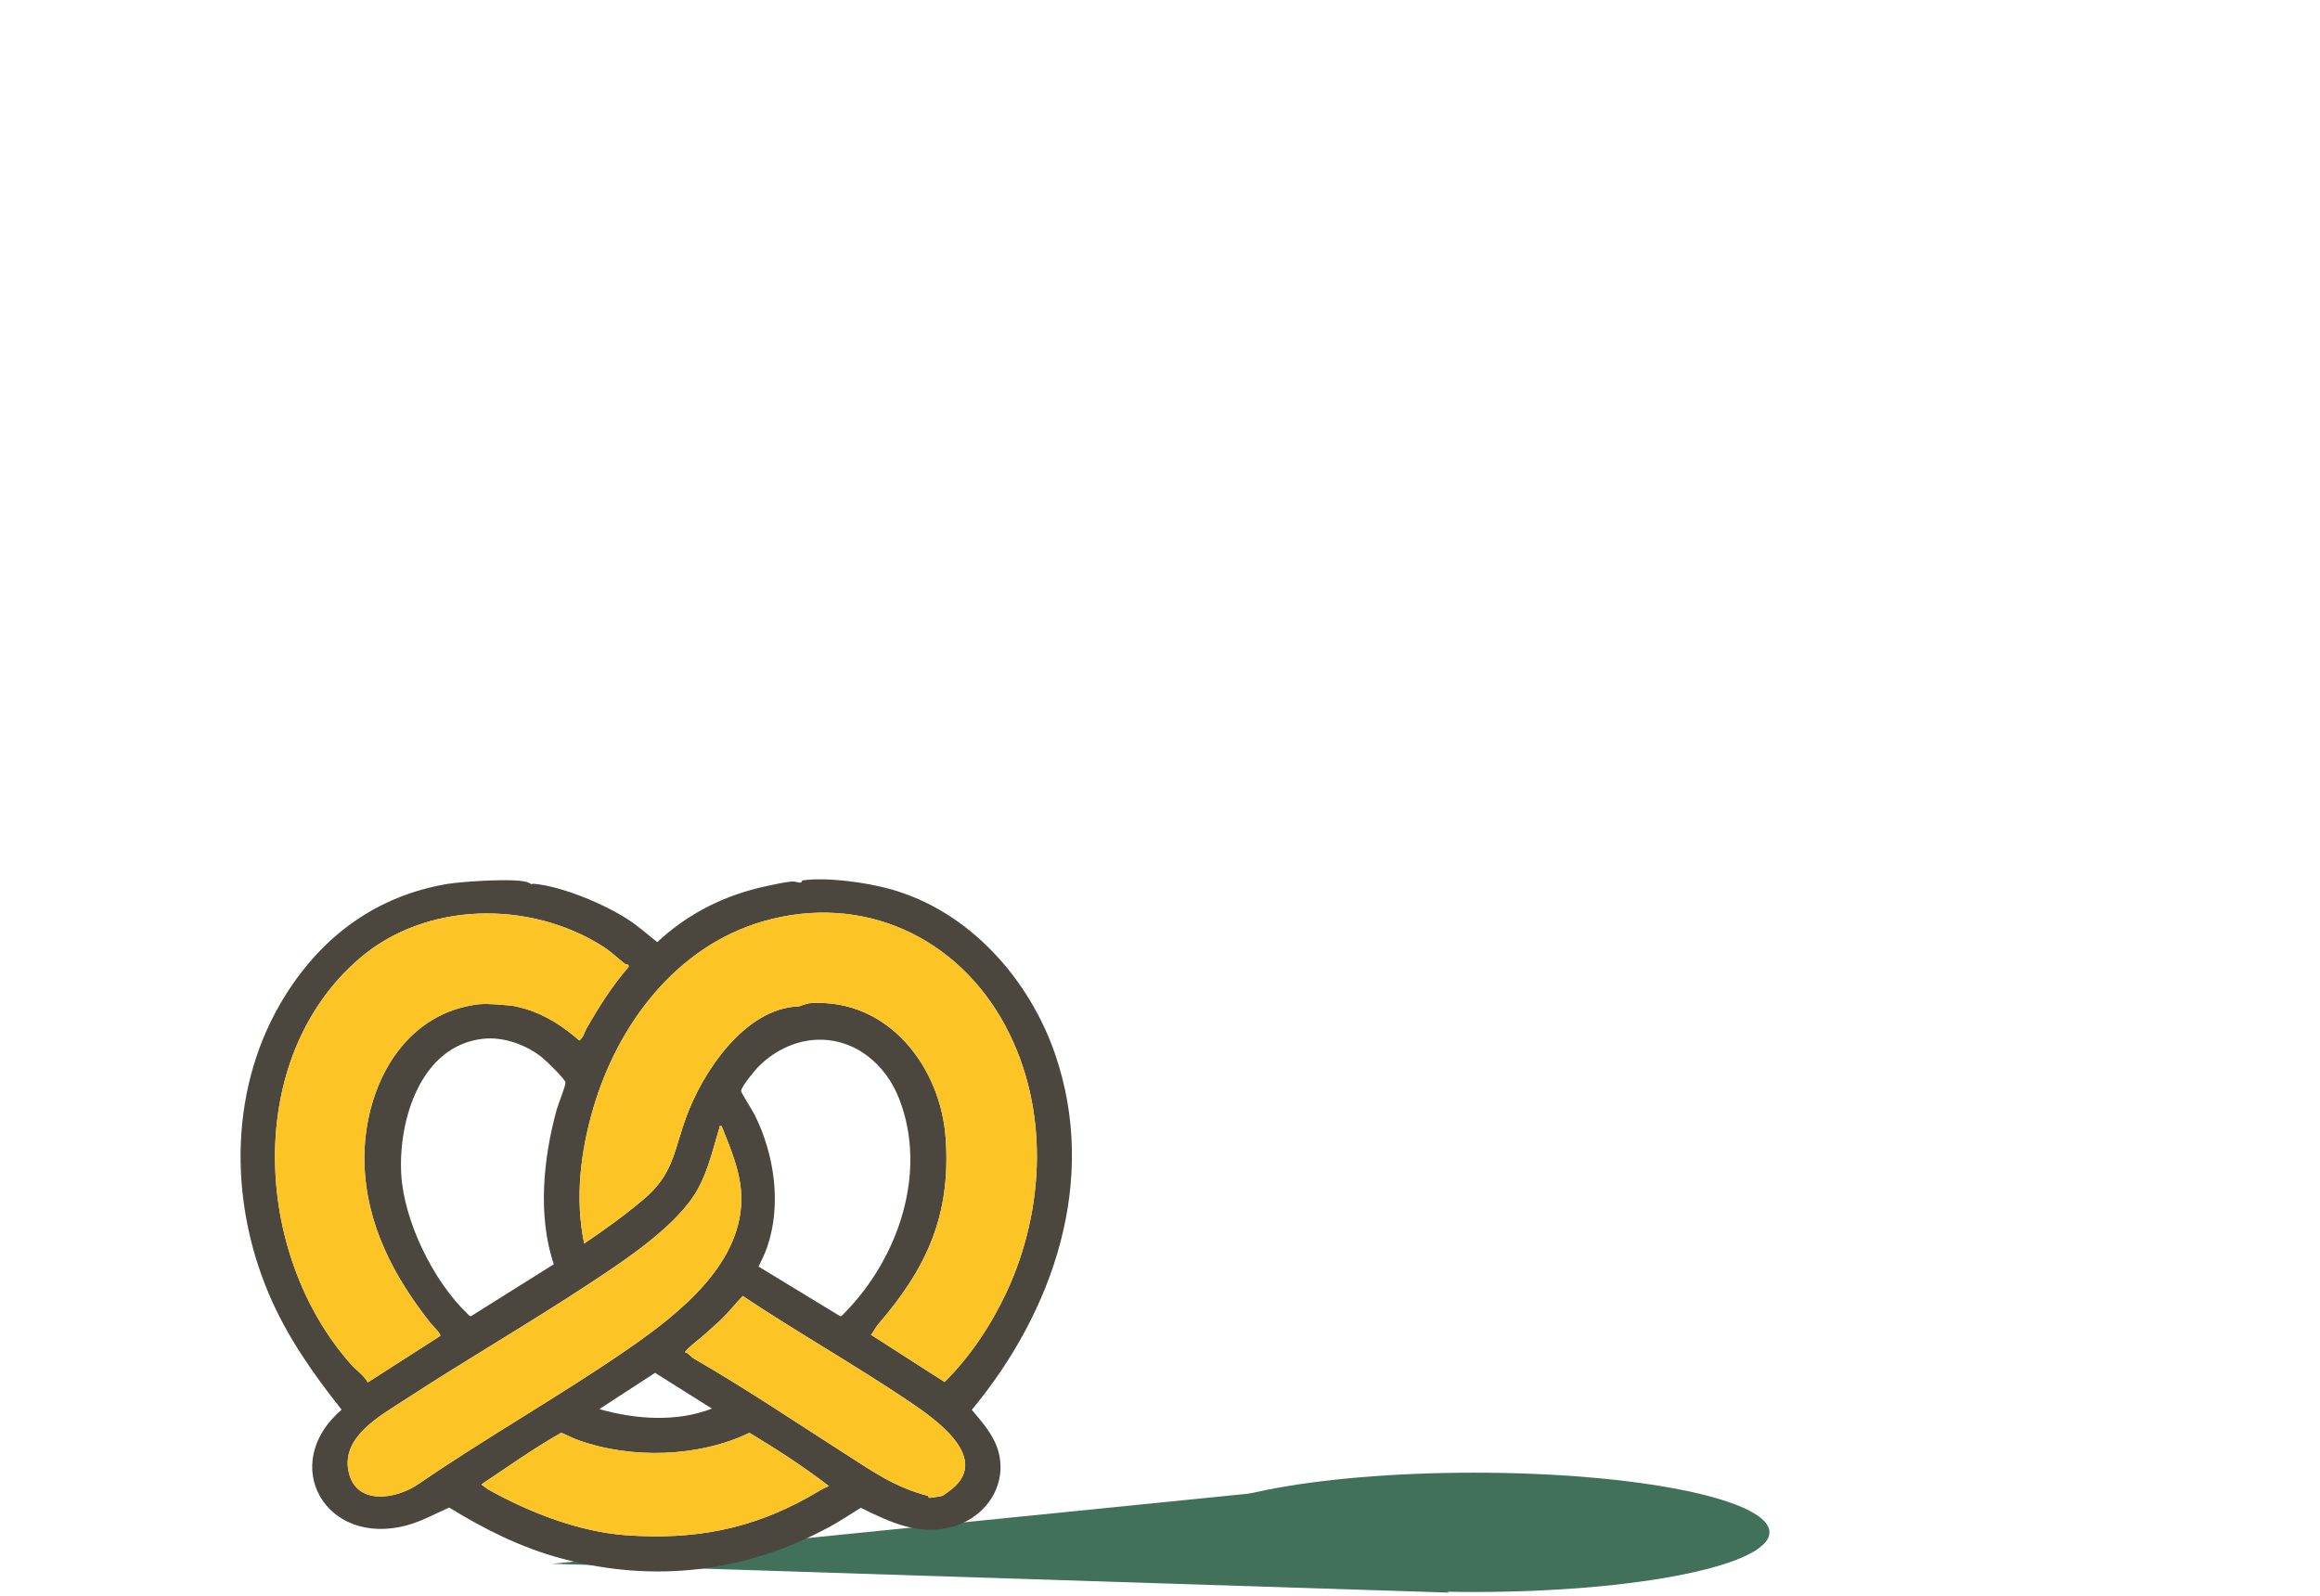
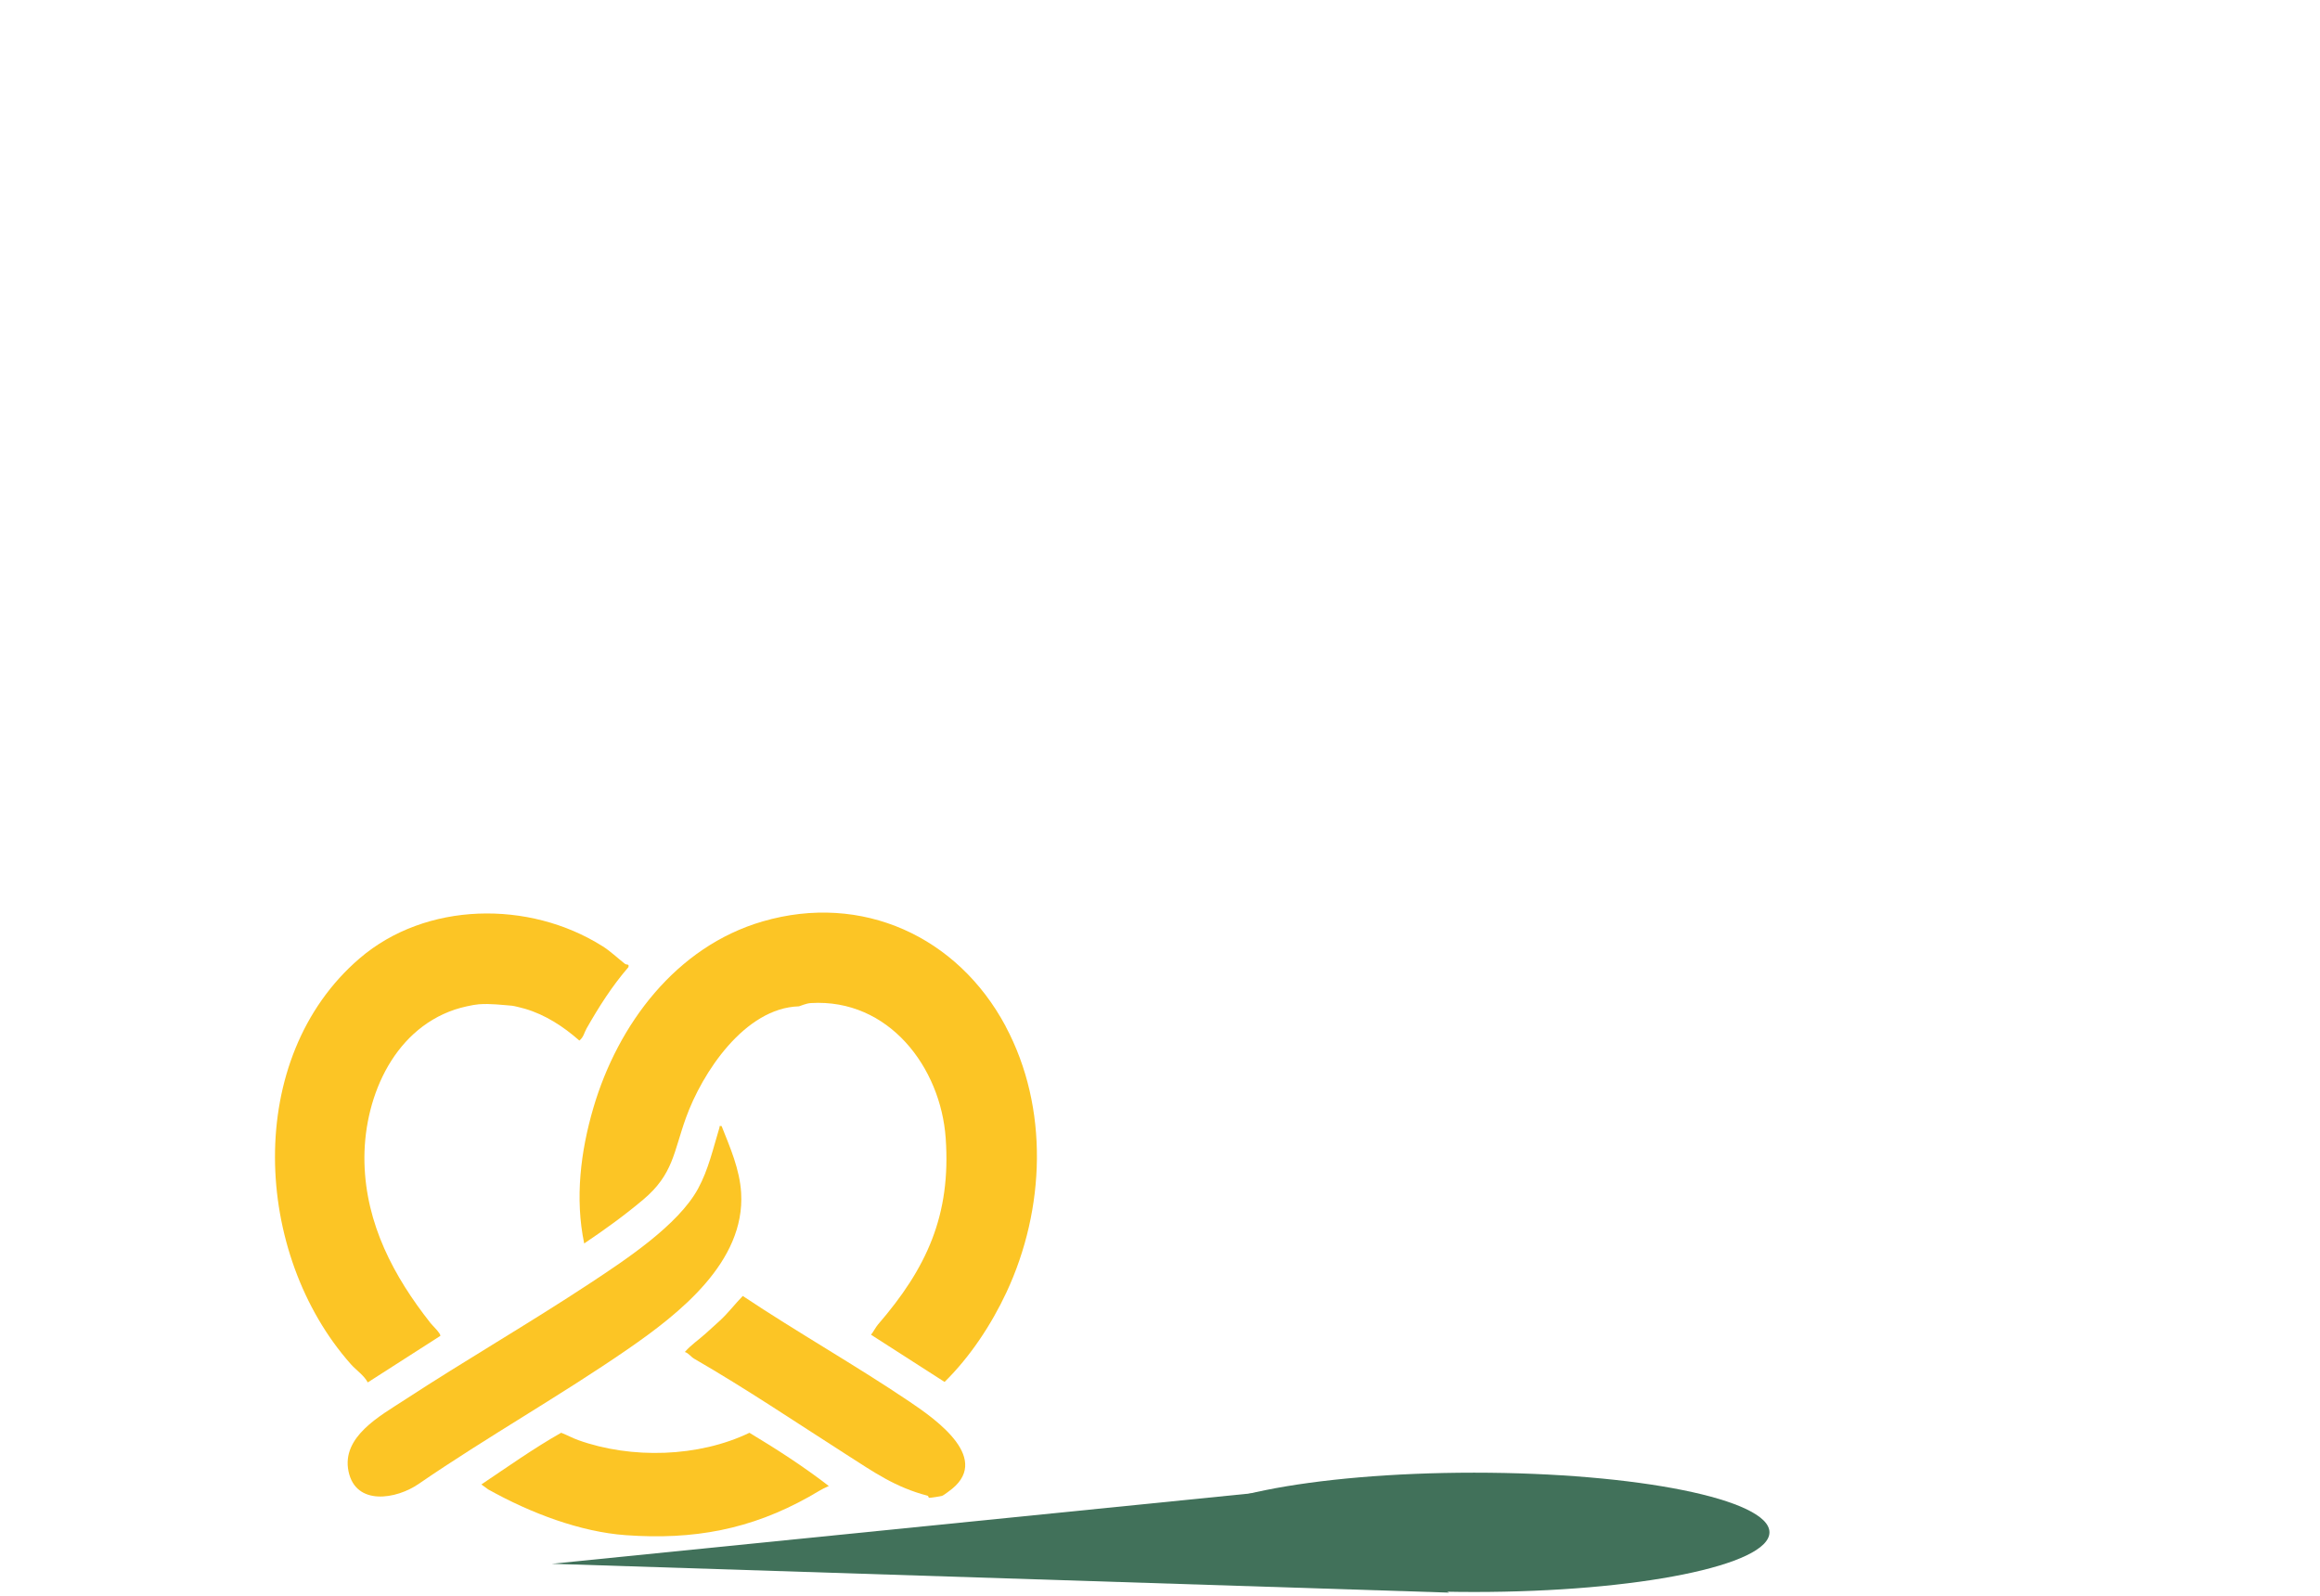
<svg xmlns="http://www.w3.org/2000/svg" id="Capa_2" version="1.1" viewBox="0 0 1050 722.29">
  <defs>
    <style>
      .st0 {
        fill: #41715a;
      }

      .st1 {
        fill: #4b463e;
      }

      .st2 {
        fill: #fcc525;
      }
    </style>
  </defs>
  <g id="Capa_1-2">
    <ellipse class="st0" cx="667.19" cy="693.58" rx="133.64" ry="27" />
    <polyline class="st0" points="580.88 674.47 249.75 707.82 655.83 720.87" />
  </g>
  <g>
-     <path class="st1" d="M239.28,399.58c1.95,1.09.89.3,2.77.49,12.86,1.3,31.9,9.32,42.58,16.38,4.54,3,8.57,6.64,12.84,9.98,14.09-13.11,30.68-21.38,49.62-25.39,3.42-.72,8.32-1.87,11.68-2.05,1.31-.06,2.62.69,3.75.46.39-.08.11-.89,1.04-1.01,11.21-1.46,28.62.99,39.57,4.05,35.58,9.93,62.71,40.69,74.37,74.56,19.63,57.03-.52,116.28-37.68,161.09,4.81,5.65,10.09,11.61,12.06,18.93,4.03,14.97-5.34,29.24-19.92,33.72-15.48,4.76-28.78-1.64-42.38-8.31-4.68,2.88-9.28,6-14.12,8.62-37.91,20.54-79.25,25.61-121.42,14.29-18.27-4.9-34.72-13.17-50.72-23.01-6.32,2.73-12.42,6.2-19.12,8.02-36.98,10-58.3-27.78-29.58-52.32-12.99-16.35-24.81-33.21-32.97-52.48-18.35-43.32-17.86-94.68,7.54-135.15,16.91-26.95,41.34-44.98,73.39-50.37,6.09-1.02,32.37-2.92,36.7-.49h0ZM272.52,428.16c-33.04-20.75-79.77-20.12-109.75,5.61-52.64,45.16-48.22,133.87-3.95,183.74,2.42,2.73,5.96,5.04,7.61,8.21l32.85-21.07c.19-1.16-3.5-4.61-4.43-5.78-16.73-21.2-29.22-44.9-29.91-72.49-.71-28,12.22-59.79,40.9-69.43,2.88-.97,8.07-2.17,10.82-2.39,5.31-.41,10.57.31,15.08.65.96.07,4.77,1.07,5.84,1.38,9.27,2.69,17.47,8.1,24.61,14.39,1.95-1.54,2.19-3.57,3.27-5.47,5.55-9.74,11.56-19.23,18.93-27.74.46-1.72-.69-.83-1.64-1.58-3.33-2.63-6.64-5.79-10.24-8.04h.02ZM455.12,464.53c-21.7-40.6-64.97-60.51-109.91-47.45-39.31,11.42-65.59,46.73-76.66,84.37-5.8,19.72-8.41,41.11-4.16,61.41,9.22-6.19,18.2-12.69,26.69-19.82,13.62-11.44,13.74-21.39,19.34-37,7.32-20.38,26.57-49.77,51.16-50.51.29,0,3.18-1.35,5.4-1.48,35.24-2.09,58.78,29.07,61.02,61.17,2.43,34.81-8.57,58.79-30.68,84.36-.92,1.07-2.11,3.38-3.12,4.58l33.29,21.37c11.53-11.32,21.19-25.97,28.01-40.56,17.53-37.54,19.37-83.47-.39-120.42v-.02h0ZM218.72,470.17c-28.48,3.1-38.42,37.06-37.14,61.05,1.14,21.32,14.4,48.51,29.88,63.34.49.47.94,1.17,1.72,1.19l37.44-23.49c-7.32-22.07-4.76-47.67,1.27-69.82.69-2.5,4.08-10.86,4.05-12.44-.02-1.42-8.78-9.91-10.45-11.24-7.15-5.78-17.45-9.6-26.8-8.58h.01ZM369.11,470.66c-9.91.53-19.35,5.44-26.11,12.42-1.55,1.6-7.77,9.1-7.59,10.86.06.62,5.36,9.08,6.22,10.82,8.9,18.01,12.19,40.58,5.55,59.81-1.02,2.95-2.5,5.9-3.86,8.71l36.93,22.48c.79,0,1.44-.93,1.96-1.45,24.32-24.7,37.75-63.58,24.74-96.97-6.09-15.66-20.11-27.62-37.83-26.68h-.01ZM326.59,509.69c-1.29-.14-.77.02-.98.71-2.85,9.35-4.98,19-9.7,27.66-8.99,16.49-32.98,32.28-48.81,42.72-27.64,18.23-56.48,34.88-84.06,52.9-10.91,7.13-28.58,16.6-25.3,32.31,3.28,15.74,21.71,12.66,31.85,5.59,30.87-21.19,63.75-39.66,94.54-60.92,23.34-16.11,53.18-39.5,51.3-70.77-.64-10.63-4.98-20.46-8.84-30.21h0,0ZM429.15,675.23c20.65-14.41-5.54-32.7-17.54-40.8-24.67-16.63-50.72-31.32-75.45-47.82-3.56,3.66-6.48,7.58-10.28,11.1-2.07,1.92-4.29,3.9-6.38,5.79-3.15,2.85-6.74,5.23-9.55,8.47,1.84.59,2.57,2.1,4.27,3.08,23.4,13.51,45.78,28.61,68.75,43.3,12.56,8.04,22.16,14.85,36.84,18.68.4.11.33.86.69.94.41.1,5.23-.67,5.84-.87.63-.21,2.29-1.49,2.8-1.85h0ZM271.25,637.81c16.22,4.61,35.02,6.02,50.93-.24l-25.7-16.18-25.22,16.41ZM375.09,672.63c-11.39-8.81-23.56-16.65-35.91-24.09-23.02,11.1-53.49,11.93-77.49,3.32-2.67-.96-5.09-2.32-7.72-3.33-12.51,7.09-24.21,15.42-36.12,23.4l3.1,2.25c19.27,10.78,41.73,19.23,62.28,20.71,30.7,2.21,56.48-2.57,82.92-17.38,2.94-1.65,5.8-3.57,8.93-4.86v-.02h0Z" />
    <path class="st2" d="M455.12,464.53c19.75,36.95,17.92,82.88.39,120.42-6.82,14.6-16.48,29.24-28.01,40.56l-33.29-21.37c1.01-1.2,2.19-3.51,3.12-4.58,22.11-25.57,33.12-49.55,30.68-84.37-2.25-32.1-25.79-63.27-61.02-61.17-2.22.12-5.11,1.47-5.4,1.48-24.61.74-43.84,30.13-51.16,50.51-5.61,15.6-5.73,25.55-19.34,37-8.49,7.14-17.47,13.63-26.69,19.82-4.25-20.29-1.64-41.69,4.16-61.41,11.06-37.65,37.35-72.95,76.66-84.37,44.94-13.06,88.21,6.86,109.91,47.45v.02h0Z" />
    <path class="st2" d="M272.52,428.16c3.59,2.25,6.91,5.41,10.24,8.04.96.75,2.09-.14,1.64,1.58-7.37,8.51-13.39,17.99-18.93,27.74-1.08,1.89-1.31,3.93-3.27,5.47-7.13-6.29-15.35-11.69-24.61-14.39-1.08-.31-4.89-1.3-5.84-1.38-4.5-.34-9.78-1.06-15.08-.65-2.75.22-7.94,1.42-10.82,2.39-28.67,9.63-41.61,41.43-40.9,69.43.69,27.6,13.18,51.3,29.91,72.49.92,1.17,4.61,4.62,4.43,5.78l-32.85,21.07c-1.65-3.18-5.18-5.48-7.61-8.21-44.28-49.87-48.7-138.58,3.93-183.74,29.99-25.73,76.71-26.37,109.75-5.61h0Z" />
    <path class="st2" d="M326.59,509.69c3.86,9.73,8.2,19.57,8.84,30.21,1.88,31.27-27.96,54.66-51.3,70.77-30.8,21.25-63.68,39.73-94.54,60.92-10.15,7.07-28.57,10.15-31.85-5.59-3.28-15.71,14.39-25.18,25.3-32.31,27.57-18.02,56.42-34.66,84.06-52.9,15.83-10.45,39.83-26.23,48.81-42.72,4.73-8.67,6.86-18.31,9.7-27.66.21-.69-.31-.85.98-.71h0,0Z" />
    <path class="st2" d="M375.09,672.63c-3.13,1.29-5.98,3.2-8.93,4.86-26.43,14.81-52.23,19.59-82.92,17.38-20.56-1.48-43.01-9.93-62.28-20.71l-3.1-2.25c11.91-7.99,23.61-16.31,36.12-23.4,2.63,1.01,5.05,2.37,7.72,3.33,24.01,8.61,54.48,7.78,77.49-3.32,12.35,7.44,24.52,15.28,35.91,24.09v.02h0Z" />
    <path class="st2" d="M429.15,675.23c-.52.36-2.17,1.64-2.8,1.85-.61.2-5.44.96-5.84.87-.35-.08-.27-.83-.69-.94-14.68-3.83-24.27-10.65-36.84-18.68-22.96-14.69-45.35-29.78-68.75-43.3-1.69-.97-2.43-2.49-4.27-3.08,2.8-3.23,6.4-5.61,9.55-8.47,2.09-1.89,4.31-3.87,6.38-5.79,3.79-3.52,6.72-7.43,10.28-11.1,24.73,16.5,50.78,31.2,75.45,47.82,12.01,8.1,38.2,26.4,17.54,40.8h0Z" />
  </g>
</svg>